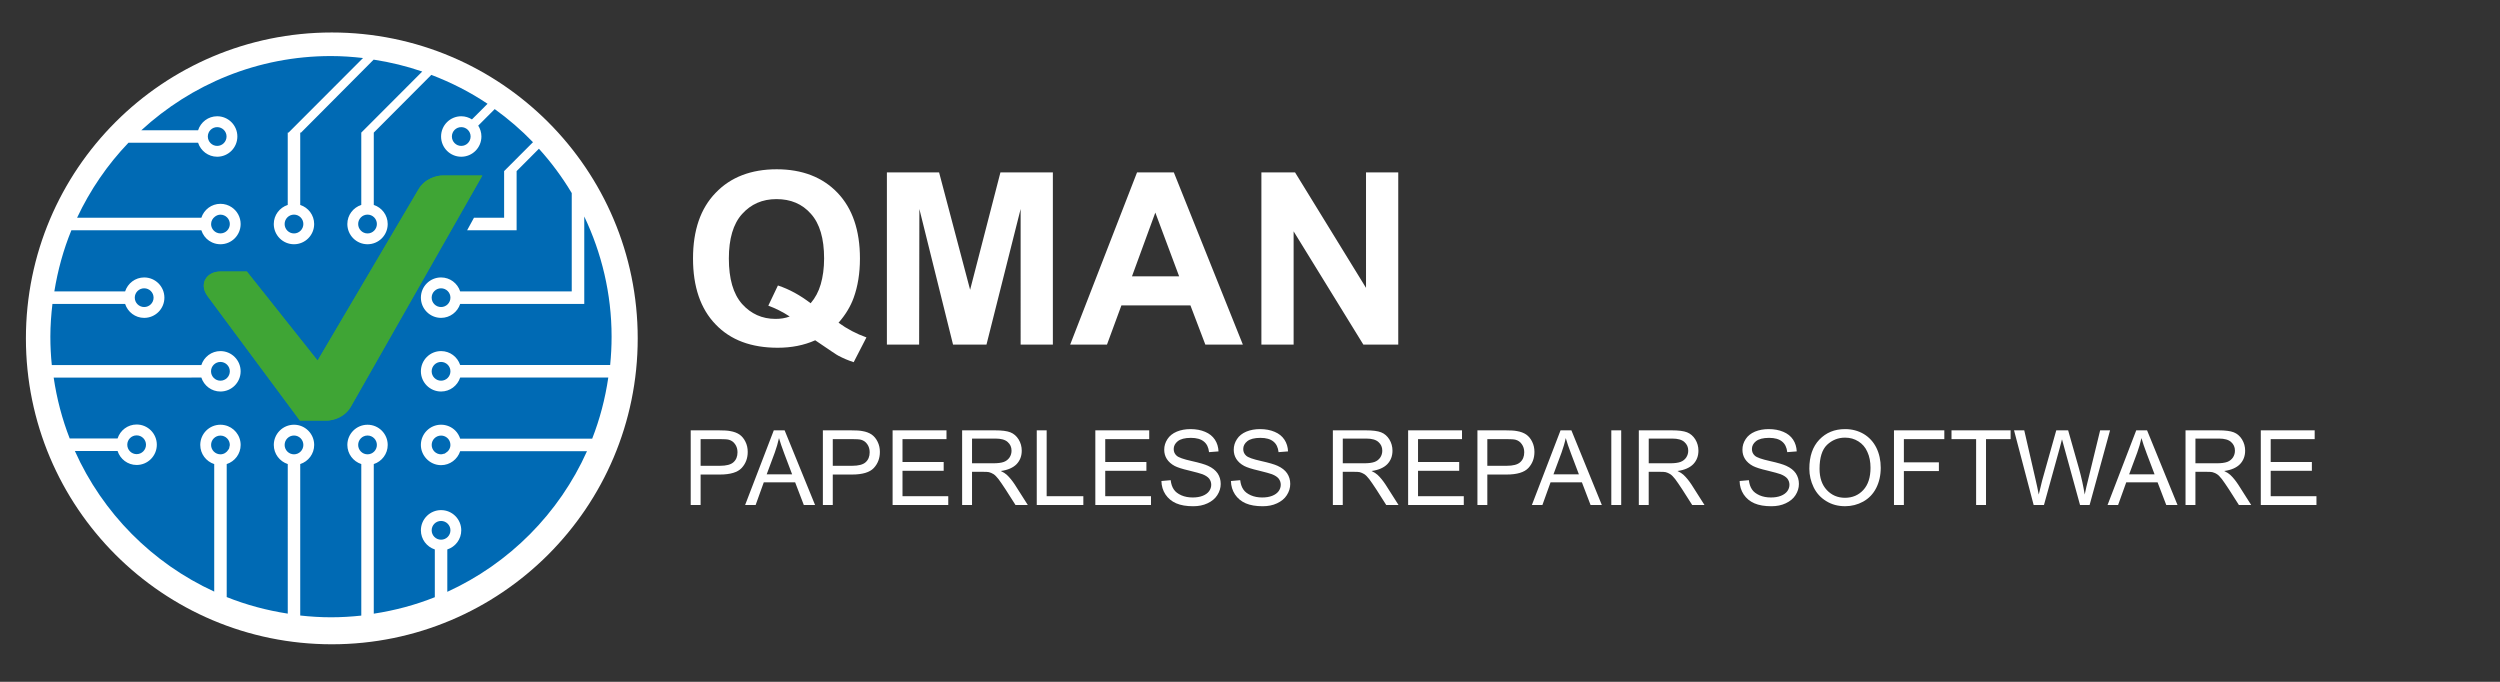
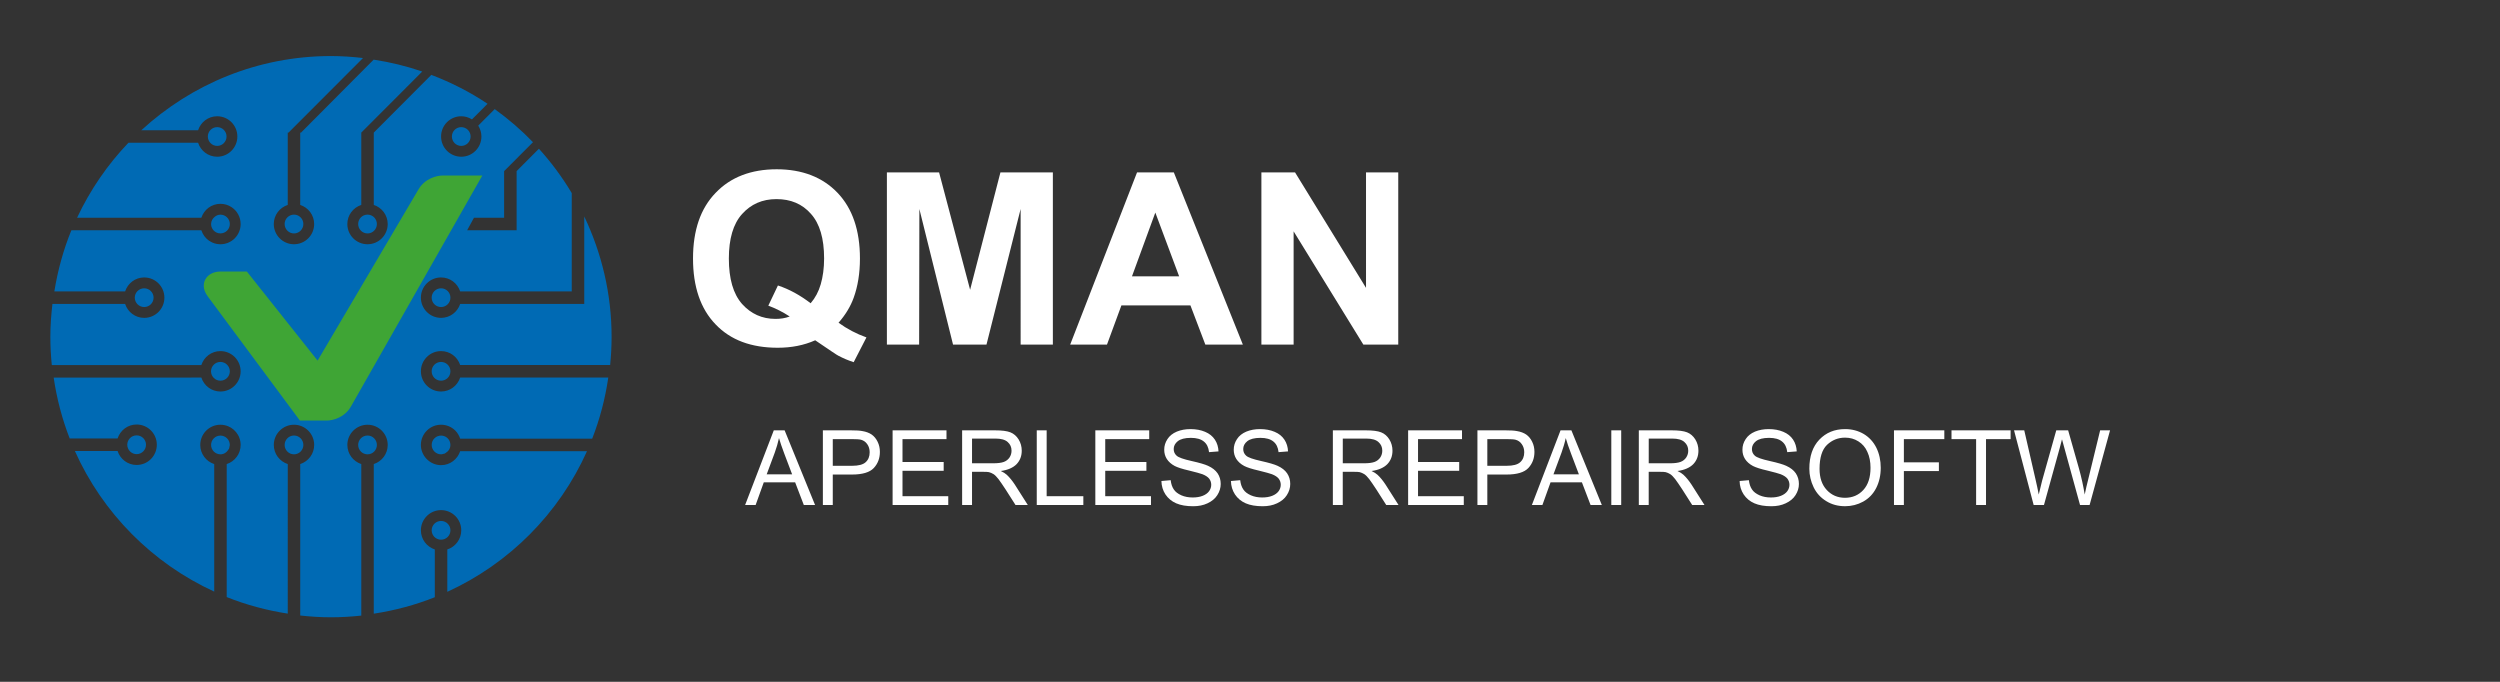
<svg xmlns="http://www.w3.org/2000/svg" version="1.1" id="Ebene_1" x="0px" y="0px" width="311.81px" height="85.04px" viewBox="0 0 311.81 85.04" enable-background="new 0 0 311.81 85.04" xml:space="preserve">
  <rect x="0" y="0" width="311.81" height="85.04" fill="#333333" stroke="none" />
  <g>
-     <path fill="#FFFFFF" stroke="#FFFFFF" stroke-width="5.669" stroke-miterlimit="3.864" d="M6.066,42.205   c0-19.506,15.813-35.319,35.319-35.319s35.319,15.813,35.319,35.319S60.892,77.523,41.385,77.523S6.066,61.711,6.066,42.205   L6.066,42.205z" />
    <path fill="#FFFFFF" d="M104.586,40.253c1.08,0.78,2.22,1.38,3.48,1.83l-1.59,3.09c-0.66-0.211-1.29-0.48-1.92-0.811   c-0.15-0.061-1.11-0.72-2.88-1.92c-1.41,0.63-2.97,0.93-4.68,0.93c-3.3,0-5.88-0.96-7.74-2.91c-1.89-1.95-2.82-4.71-2.82-8.22   s0.93-6.24,2.82-8.189c1.86-1.95,4.41-2.94,7.62-2.94c3.18,0,5.73,0.99,7.59,2.94c1.86,1.95,2.79,4.68,2.79,8.189   c0,1.86-0.27,3.48-0.78,4.89C106.086,38.213,105.456,39.264,104.586,40.253L104.586,40.253z M101.106,37.824   c0.57-0.66,0.99-1.44,1.26-2.37s0.42-2.01,0.42-3.21c0-2.49-0.54-4.35-1.65-5.58c-1.08-1.23-2.52-1.83-4.29-1.83   c-1.77,0-3.18,0.63-4.29,1.86s-1.65,3.09-1.65,5.55c0,2.52,0.54,4.41,1.65,5.67c1.11,1.23,2.49,1.86,4.17,1.86   c0.63,0,1.23-0.09,1.77-0.3c-0.87-0.57-1.77-1.02-2.67-1.35l1.2-2.52C98.466,36.083,99.816,36.833,101.106,37.824L101.106,37.824z    M110.617,42.983V21.504h6.51l3.87,14.639l3.78-14.639h6.54v21.479h-4.02V26.064l-4.26,16.919h-4.169l-4.2-16.919l-0.03,16.919   H110.617z M155.016,42.983h-4.68l-1.86-4.89h-8.61l-1.8,4.89h-4.59l8.34-21.479h4.59L155.016,42.983z M147.066,34.464l-2.97-7.95   l-2.91,7.95H147.066z M157.326,42.983V21.504h4.199l8.85,14.399V21.504h4.021v21.479h-4.351l-8.699-14.129v14.129H157.326z" />
-     <path fill="#FFFFFF" d="M86.148,62.983v-9.309h3.51c0.624,0,1.092,0.026,1.417,0.091c0.468,0.078,0.845,0.221,1.157,0.43   c0.312,0.221,0.559,0.52,0.741,0.896c0.195,0.391,0.286,0.807,0.286,1.274c0,0.78-0.247,1.456-0.754,2.002   c-0.507,0.546-1.417,0.819-2.73,0.819h-2.392v3.796H86.148z M87.383,58.096h2.405c0.793,0,1.365-0.144,1.69-0.443   c0.338-0.299,0.507-0.715,0.507-1.248c0-0.389-0.104-0.727-0.299-1c-0.195-0.286-0.455-0.469-0.78-0.559   c-0.195-0.053-0.585-0.078-1.144-0.078h-2.379V58.096z" />
    <path fill="#FFFFFF" d="M92.935,62.983l3.575-9.309h1.352l3.796,9.309h-1.404l-1.079-2.821h-3.914l-1.014,2.821H92.935z    M95.625,59.161h3.172l-0.975-2.574c-0.299-0.793-0.52-1.442-0.663-1.95c-0.13,0.611-0.312,1.209-0.52,1.795L95.625,59.161z    M102.632,62.983v-9.309h3.51c0.624,0,1.092,0.026,1.417,0.091c0.468,0.078,0.845,0.221,1.157,0.43   c0.312,0.221,0.559,0.52,0.741,0.896c0.195,0.391,0.286,0.807,0.286,1.274c0,0.78-0.247,1.456-0.754,2.002   c-0.507,0.546-1.417,0.819-2.73,0.819h-2.392v3.796H102.632z M103.867,58.096h2.405c0.793,0,1.365-0.144,1.69-0.443   c0.338-0.299,0.507-0.715,0.507-1.248c0-0.389-0.104-0.727-0.299-1c-0.195-0.286-0.455-0.469-0.78-0.559   c-0.195-0.053-0.585-0.078-1.144-0.078h-2.379V58.096z M111.329,62.983v-9.309h6.721v1.093h-5.486v2.859h5.135v1.092h-5.135v3.172   h5.707v1.093H111.329z M120,62.983v-9.309h4.121c0.832,0,1.469,0.078,1.898,0.247c0.429,0.169,0.767,0.469,1.027,0.885   c0.26,0.428,0.39,0.896,0.39,1.403c0,0.663-0.208,1.222-0.637,1.677c-0.429,0.442-1.092,0.741-1.976,0.858   c0.325,0.155,0.572,0.312,0.741,0.468c0.351,0.325,0.689,0.741,1.014,1.235l1.612,2.535h-1.534l-1.235-1.937   c-0.364-0.56-0.663-0.988-0.884-1.287c-0.234-0.3-0.442-0.508-0.624-0.625c-0.195-0.117-0.377-0.195-0.572-0.246   c-0.13-0.026-0.364-0.039-0.676-0.039h-1.43v4.134H120z M121.235,57.783h2.639c0.572,0,1.001-0.053,1.326-0.169   c0.312-0.117,0.546-0.312,0.715-0.56c0.169-0.26,0.247-0.545,0.247-0.845c0-0.442-0.156-0.793-0.481-1.079   c-0.312-0.285-0.819-0.429-1.508-0.429h-2.938V57.783z M129.308,62.983v-9.309h1.235v8.216h4.576v1.093H129.308z M136.614,62.983   v-9.309h6.721v1.093h-5.486v2.859h5.135v1.092h-5.135v3.172h5.707v1.093H136.614z M144.856,59.993l1.157-0.104   c0.052,0.469,0.182,0.858,0.39,1.158c0.195,0.299,0.507,0.532,0.936,0.728c0.416,0.182,0.897,0.272,1.417,0.272   c0.468,0,0.884-0.064,1.248-0.207c0.364-0.144,0.624-0.338,0.806-0.586c0.169-0.234,0.26-0.507,0.26-0.793   c0-0.285-0.091-0.546-0.26-0.767c-0.169-0.208-0.442-0.39-0.832-0.546c-0.247-0.092-0.806-0.248-1.651-0.455   c-0.858-0.195-1.456-0.391-1.807-0.572c-0.442-0.234-0.767-0.533-0.988-0.871c-0.221-0.352-0.325-0.729-0.325-1.156   c0-0.482,0.13-0.91,0.403-1.326c0.26-0.404,0.65-0.716,1.17-0.937c0.507-0.208,1.079-0.312,1.703-0.312   c0.689,0,1.3,0.116,1.82,0.338c0.533,0.221,0.936,0.545,1.222,0.975s0.429,0.923,0.455,1.469l-1.183,0.092   c-0.065-0.586-0.273-1.027-0.65-1.326c-0.364-0.299-0.897-0.455-1.612-0.455c-0.754,0-1.287,0.143-1.638,0.416   c-0.338,0.272-0.507,0.598-0.507,0.975c0,0.338,0.117,0.611,0.364,0.832c0.234,0.221,0.858,0.441,1.859,0.663   s1.69,0.429,2.054,0.599c0.546,0.246,0.936,0.559,1.196,0.936c0.26,0.391,0.39,0.832,0.39,1.326s-0.143,0.962-0.429,1.404   c-0.273,0.429-0.689,0.767-1.222,1.014c-0.52,0.247-1.118,0.363-1.781,0.363c-0.845,0-1.547-0.116-2.119-0.363   c-0.572-0.247-1.014-0.624-1.339-1.105C145.038,61.176,144.869,60.617,144.856,59.993L144.856,59.993z M153.527,59.993l1.157-0.104   c0.052,0.469,0.182,0.858,0.39,1.158c0.195,0.299,0.507,0.532,0.936,0.728c0.416,0.182,0.897,0.272,1.417,0.272   c0.468,0,0.884-0.064,1.248-0.207c0.364-0.144,0.624-0.338,0.806-0.586c0.17-0.234,0.26-0.507,0.26-0.793   c0-0.285-0.09-0.546-0.26-0.767c-0.168-0.208-0.441-0.39-0.832-0.546c-0.246-0.092-0.806-0.248-1.651-0.455   c-0.858-0.195-1.456-0.391-1.807-0.572c-0.442-0.234-0.767-0.533-0.988-0.871c-0.221-0.352-0.325-0.729-0.325-1.156   c0-0.482,0.13-0.91,0.403-1.326c0.26-0.404,0.65-0.716,1.17-0.937c0.507-0.208,1.079-0.312,1.704-0.312   c0.688,0,1.299,0.116,1.819,0.338c0.533,0.221,0.937,0.545,1.222,0.975c0.287,0.43,0.43,0.923,0.455,1.469l-1.183,0.092   c-0.065-0.586-0.272-1.027-0.649-1.326c-0.365-0.299-0.897-0.455-1.613-0.455c-0.753,0-1.286,0.143-1.637,0.416   c-0.338,0.272-0.507,0.598-0.507,0.975c0,0.338,0.117,0.611,0.364,0.832c0.234,0.221,0.858,0.441,1.858,0.663   c1.002,0.222,1.69,0.429,2.055,0.599c0.546,0.246,0.936,0.559,1.195,0.936c0.261,0.391,0.391,0.832,0.391,1.326   s-0.143,0.962-0.429,1.404c-0.273,0.429-0.689,0.767-1.222,1.014c-0.521,0.247-1.119,0.363-1.781,0.363   c-0.845,0-1.547-0.116-2.12-0.363c-0.572-0.247-1.014-0.624-1.339-1.105C153.708,61.176,153.54,60.617,153.527,59.993   L153.527,59.993z M166.24,62.983v-9.309h4.121c0.832,0,1.469,0.078,1.898,0.247s0.768,0.469,1.027,0.885   c0.26,0.428,0.39,0.896,0.39,1.403c0,0.663-0.208,1.222-0.637,1.677c-0.429,0.442-1.093,0.741-1.976,0.858   c0.324,0.155,0.571,0.312,0.74,0.468c0.352,0.325,0.689,0.741,1.014,1.235l1.612,2.535h-1.534l-1.234-1.937   c-0.364-0.56-0.664-0.988-0.885-1.287c-0.233-0.3-0.441-0.508-0.623-0.625c-0.195-0.117-0.377-0.195-0.572-0.246   c-0.131-0.026-0.364-0.039-0.676-0.039h-1.431v4.134H166.24z M167.476,57.783h2.64c0.571,0,1-0.053,1.326-0.169   c0.312-0.117,0.545-0.312,0.715-0.56c0.168-0.26,0.246-0.545,0.246-0.845c0-0.442-0.156-0.793-0.48-1.079   c-0.313-0.285-0.819-0.429-1.508-0.429h-2.938V57.783z M175.627,62.983v-9.309h6.721v1.093h-5.486v2.859h5.135v1.092h-5.135v3.172   h5.707v1.093H175.627z M184.271,62.983v-9.309h3.51c0.625,0,1.092,0.026,1.418,0.091c0.467,0.078,0.844,0.221,1.156,0.43   c0.313,0.221,0.559,0.52,0.74,0.896c0.195,0.391,0.287,0.807,0.287,1.274c0,0.78-0.248,1.456-0.754,2.002   c-0.508,0.546-1.418,0.819-2.73,0.819h-2.393v3.796H184.271z M185.506,58.096h2.406c0.793,0,1.365-0.144,1.689-0.443   c0.338-0.299,0.508-0.715,0.508-1.248c0-0.389-0.105-0.727-0.301-1c-0.193-0.286-0.455-0.469-0.779-0.559   c-0.195-0.053-0.584-0.078-1.145-0.078h-2.379V58.096z" />
    <path fill="#FFFFFF" d="M191.063,62.983l3.574-9.309h1.354l3.795,9.309h-1.404l-1.078-2.821h-3.914l-1.014,2.821H191.063z    M193.754,59.161h3.172l-0.975-2.574c-0.301-0.793-0.521-1.442-0.664-1.95c-0.129,0.611-0.313,1.209-0.52,1.795L193.754,59.161z    M200.969,62.983v-9.309h1.234v9.309H200.969z M204.4,62.983v-9.309h4.121c0.832,0,1.469,0.078,1.898,0.247   c0.428,0.169,0.766,0.469,1.027,0.885c0.26,0.428,0.389,0.896,0.389,1.403c0,0.663-0.207,1.222-0.637,1.677   c-0.43,0.442-1.092,0.741-1.977,0.858c0.326,0.155,0.572,0.312,0.742,0.468c0.35,0.325,0.689,0.741,1.014,1.235l1.611,2.535h-1.533   l-1.234-1.937c-0.365-0.56-0.664-0.988-0.885-1.287c-0.234-0.3-0.441-0.508-0.625-0.625c-0.193-0.117-0.377-0.195-0.57-0.246   c-0.131-0.026-0.365-0.039-0.678-0.039h-1.43v4.134H204.4z M205.635,57.783h2.639c0.572,0,1.002-0.053,1.326-0.169   c0.313-0.117,0.547-0.312,0.715-0.56c0.17-0.26,0.248-0.545,0.248-0.845c0-0.442-0.156-0.793-0.48-1.079   c-0.313-0.285-0.82-0.429-1.508-0.429h-2.939V57.783z M216.971,59.993l1.156-0.104c0.053,0.469,0.184,0.858,0.391,1.158   c0.195,0.299,0.508,0.532,0.936,0.728c0.416,0.182,0.898,0.272,1.418,0.272c0.469,0,0.885-0.064,1.248-0.207   c0.363-0.144,0.623-0.338,0.807-0.586c0.168-0.234,0.26-0.507,0.26-0.793c0-0.285-0.092-0.546-0.26-0.767   c-0.17-0.208-0.443-0.39-0.832-0.546c-0.248-0.092-0.807-0.248-1.652-0.455c-0.857-0.195-1.455-0.391-1.807-0.572   c-0.441-0.234-0.768-0.533-0.988-0.871c-0.221-0.352-0.324-0.729-0.324-1.156c0-0.482,0.129-0.91,0.402-1.326   c0.26-0.404,0.65-0.716,1.17-0.937c0.508-0.208,1.08-0.312,1.703-0.312c0.689,0,1.301,0.116,1.82,0.338   c0.533,0.221,0.936,0.545,1.223,0.975c0.285,0.43,0.428,0.923,0.455,1.469l-1.184,0.092c-0.064-0.586-0.273-1.027-0.65-1.326   c-0.363-0.299-0.896-0.455-1.611-0.455c-0.754,0-1.287,0.143-1.639,0.416c-0.338,0.272-0.506,0.598-0.506,0.975   c0,0.338,0.115,0.611,0.363,0.832c0.234,0.221,0.857,0.441,1.859,0.663c1,0.222,1.689,0.429,2.053,0.599   c0.547,0.246,0.938,0.559,1.197,0.936c0.26,0.391,0.389,0.832,0.389,1.326s-0.143,0.962-0.428,1.404   c-0.273,0.429-0.689,0.767-1.223,1.014c-0.52,0.247-1.117,0.363-1.781,0.363c-0.844,0-1.547-0.116-2.119-0.363   s-1.014-0.624-1.338-1.105C217.152,61.176,216.984,60.617,216.971,59.993L216.971,59.993z M225.668,58.459   c0-1.547,0.416-2.756,1.248-3.627s1.898-1.313,3.211-1.313c0.857,0,1.639,0.207,2.326,0.61c0.689,0.416,1.209,0.988,1.574,1.716   c0.363,0.741,0.545,1.573,0.545,2.496c0,0.949-0.193,1.795-0.57,2.535c-0.377,0.741-0.924,1.301-1.625,1.69   c-0.689,0.377-1.443,0.571-2.25,0.571c-0.885,0-1.664-0.207-2.354-0.637c-0.689-0.416-1.221-1-1.572-1.729   S225.668,59.266,225.668,58.459L225.668,58.459z M226.941,58.473c0,1.117,0.299,2.002,0.91,2.651   c0.598,0.638,1.352,0.962,2.262,0.962c0.924,0,1.691-0.324,2.289-0.975s0.896-1.573,0.896-2.77c0-0.754-0.129-1.416-0.391-1.976   c-0.246-0.572-0.623-1.001-1.117-1.313s-1.041-0.468-1.664-0.468c-0.871,0-1.611,0.299-2.25,0.897   C227.254,56.08,226.941,57.081,226.941,58.473L226.941,58.473z M236.225,62.983v-9.309h6.279v1.093h-5.045v2.898h4.367v1.092   h-4.367v4.226H236.225z M246.469,62.983v-8.216H243.4v-1.093h7.371v1.093h-3.068v8.216H246.469z M253.645,62.983l-2.445-9.309   h1.273l1.404,6.11c0.145,0.637,0.287,1.262,0.404,1.898c0.234-0.988,0.377-1.561,0.416-1.717l1.768-6.292h1.482l1.338,4.72   c0.326,1.156,0.561,2.262,0.729,3.289c0.117-0.586,0.273-1.262,0.469-2.028l1.455-5.98h1.236l-2.549,9.309h-1.195l-1.951-7.099   c-0.168-0.585-0.273-0.949-0.299-1.092c-0.117,0.43-0.207,0.793-0.285,1.092l-1.963,7.099H253.645z" />
-     <path fill="#FFFFFF" d="M262.863,62.983l3.576-9.309h1.352l3.797,9.309h-1.404l-1.08-2.821h-3.912l-1.014,2.821H262.863z    M265.555,59.161h3.172l-0.975-2.574c-0.299-0.793-0.52-1.442-0.662-1.95c-0.131,0.611-0.313,1.209-0.521,1.795L265.555,59.161z    M272.588,62.983v-9.309h4.121c0.832,0,1.469,0.078,1.898,0.247s0.768,0.469,1.027,0.885c0.26,0.428,0.389,0.896,0.389,1.403   c0,0.663-0.207,1.222-0.637,1.677c-0.428,0.442-1.092,0.741-1.977,0.858c0.326,0.155,0.572,0.312,0.742,0.468   c0.352,0.325,0.689,0.741,1.014,1.235l1.611,2.535h-1.533l-1.234-1.937c-0.365-0.56-0.664-0.988-0.885-1.287   c-0.234-0.3-0.441-0.508-0.623-0.625c-0.195-0.117-0.377-0.195-0.572-0.246c-0.131-0.026-0.365-0.039-0.676-0.039h-1.432v4.134   H272.588z M273.822,57.783h2.641c0.57,0,1-0.053,1.326-0.169c0.311-0.117,0.545-0.312,0.715-0.56   c0.168-0.26,0.246-0.545,0.246-0.845c0-0.442-0.156-0.793-0.48-1.079c-0.313-0.285-0.82-0.429-1.508-0.429h-2.939V57.783z    M281.975,62.983v-9.309h6.721v1.093h-5.486v2.859h5.135v1.092h-5.135v3.172h5.707v1.093H281.975z" />
    <path fill="#006AB4" d="M47.007,55.494c0-0.646-0.521-1.174-1.166-1.174c-0.648,0-1.169,0.527-1.169,1.174   c0,0.645,0.521,1.171,1.169,1.171C46.485,56.665,47.007,56.139,47.007,55.494L47.007,55.494z M18.209,55.469   c0-0.645-0.521-1.168-1.168-1.168c-0.645,0-1.167,0.523-1.167,1.168c0,0.646,0.522,1.173,1.167,1.173   C17.688,56.642,18.209,56.115,18.209,55.469L18.209,55.469z M28.487,56.077c0.027-0.045,0.065-0.079,0.085-0.128   c0.028-0.066,0.028-0.145,0.045-0.218c0.016-0.078,0.047-0.153,0.047-0.237c0-0.646-0.529-1.166-1.171-1.166   c-0.32,0-0.611,0.129-0.822,0.338c-0.213,0.212-0.342,0.504-0.342,0.828c0,0.645,0.521,1.168,1.167,1.171   C27.923,56.664,28.284,56.422,28.487,56.077L28.487,56.077z M37.836,55.494c0-0.646-0.522-1.174-1.167-1.174   c-0.647,0-1.169,0.527-1.169,1.174c0,0.645,0.522,1.171,1.169,1.171C37.313,56.665,37.836,56.139,37.836,55.494L37.836,55.494z    M53.839,46.311c0,0.646,0.525,1.171,1.17,1.171s1.171-0.524,1.171-1.171s-0.526-1.169-1.171-1.169S53.839,45.664,53.839,46.311   L53.839,46.311z M56.181,66.145c0-0.648-0.526-1.17-1.171-1.17s-1.17,0.521-1.17,1.17c0,0.646,0.525,1.168,1.17,1.168   S56.181,66.791,56.181,66.145L56.181,66.145z M57.395,45.528h18.706c0.117-1.163,0.179-2.343,0.179-3.538   c0-5.372-1.246-10.441-3.408-14.99v10.907H57.395c-0.331,1.007-1.265,1.739-2.385,1.739c-1.387,0-2.515-1.129-2.515-2.521   c0-1.393,1.127-2.522,2.515-2.522c1.121,0,2.056,0.733,2.385,1.741H71.31V24.082c-1.184-1.982-2.554-3.832-4.093-5.532   l-2.783,2.792v7.379h-6.172l0.852-1.562h3.761v-5.818l3.601-3.606c-1.461-1.518-3.062-2.894-4.774-4.129l-2.056,2.063   c0.247,0.392,0.398,0.856,0.398,1.355c0,1.395-1.124,2.524-2.516,2.524c-1.39,0-2.516-1.129-2.516-2.524   c0-1.395,1.125-2.523,2.516-2.523c0.493,0,0.946,0.147,1.334,0.392l1.946-1.948c-2.171-1.463-4.53-2.656-7.011-3.607l-7.178,7.201   v9.02c1.004,0.33,1.736,1.266,1.736,2.383c0,1.395-1.126,2.522-2.515,2.522c-1.392,0-2.519-1.128-2.519-2.522   c0-1.116,0.73-2.053,1.739-2.383v-9.02l7.604-7.617c-1.948-0.671-3.974-1.165-6.061-1.484l-9.057,9.101h-0.101v9.02   c1.005,0.33,1.738,1.266,1.738,2.383c0,1.395-1.127,2.522-2.516,2.522c-1.39,0-2.521-1.128-2.521-2.522   c0-1.116,0.732-2.053,1.741-2.383v-9.02h0.1l9.291-9.303c-1.314-0.15-2.645-0.245-4-0.245c-9.131,0-17.418,3.526-23.65,9.253h7.078   c0.329-1.009,1.262-1.743,2.38-1.743c1.393,0,2.518,1.129,2.518,2.523c0,1.395-1.125,2.524-2.518,2.524   c-1.118,0-2.051-0.733-2.38-1.742H16.02c-2.617,2.732-4.78,5.888-6.407,9.354h15.5c0.328-1.006,1.265-1.739,2.379-1.739   c0.524,0,1.01,0.159,1.413,0.432c0.67,0.453,1.109,1.22,1.109,2.089c0,1.395-1.126,2.522-2.518,2.522   c-0.347,0-0.68-0.071-0.979-0.199c-0.121-0.05-0.231-0.116-0.341-0.185c-0.029-0.016-0.06-0.029-0.088-0.046   c-0.458-0.311-0.799-0.773-0.975-1.313H8.902c-0.991,2.417-1.693,4.973-2.125,7.624h8.828c0.328-1.008,1.264-1.741,2.378-1.741   c1.395,0,2.521,1.129,2.521,2.522c0,1.392-1.126,2.521-2.521,2.521c-1.114,0-2.05-0.732-2.378-1.739H6.539   c-0.156,1.34-0.258,2.699-0.258,4.083c0,1.195,0.062,2.375,0.18,3.538h18.652c0.328-1.007,1.265-1.739,2.379-1.739   c1.393,0,2.521,1.129,2.521,2.521c0,1.392-1.127,2.521-2.521,2.521c-1.115,0-2.051-0.732-2.379-1.74H6.694   c0.387,2.64,1.058,5.183,1.999,7.596h5.971c0.326-1.01,1.26-1.742,2.377-1.742c1.392,0,2.518,1.129,2.518,2.523   s-1.125,2.524-2.518,2.524c-1.117,0-2.051-0.734-2.377-1.743H9.338c3.468,7.754,9.667,13.997,17.38,17.537V57.882   c-1.007-0.328-1.741-1.269-1.741-2.388c0-1.391,1.127-2.521,2.515-2.521c0.177,0,0.348,0.02,0.513,0.053   c1.148,0.234,2.009,1.251,2.009,2.469c0,1.119-0.732,2.057-1.739,2.386v16.587c2.416,0.967,4.968,1.656,7.615,2.065V57.879   c-1.005-0.329-1.741-1.266-1.741-2.385c0-1.391,1.13-2.52,2.521-2.52c1.389,0,2.516,1.129,2.516,2.52   c0,1.119-0.732,2.057-1.74,2.386v18.89c1.261,0.139,2.537,0.221,3.835,0.221c1.279,0,2.538-0.078,3.781-0.211v-18.9   c-1.005-0.329-1.739-1.266-1.739-2.385c0-1.391,1.127-2.52,2.519-2.52c1.389,0,2.515,1.129,2.515,2.52   c0,1.119-0.731,2.057-1.739,2.386v18.66c2.646-0.405,5.198-1.09,7.614-2.055V68.53c-1.004-0.329-1.737-1.267-1.737-2.386   c0-1.393,1.127-2.521,2.515-2.521c1.394,0,2.52,1.129,2.52,2.521c0,1.119-0.733,2.057-1.74,2.386v5.284   c7.73-3.532,13.944-9.779,17.421-17.539H57.395c-0.331,1.008-1.265,1.741-2.385,1.741c-0.727,0-1.377-0.316-1.835-0.81   c-0.418-0.451-0.682-1.051-0.682-1.713c0-0.695,0.283-1.326,0.74-1.782c0.454-0.456,1.083-0.739,1.777-0.739   c0.697,0,1.328,0.283,1.783,0.739c0.274,0.276,0.477,0.622,0.603,1.002h16.464c0.946-2.423,1.62-4.974,2.008-7.622H57.395   c-0.331,1.008-1.265,1.74-2.385,1.74c-1.387,0-2.515-1.13-2.515-2.521c0-1.393,1.127-2.521,2.515-2.521   C56.13,43.789,57.065,44.521,57.395,45.528L57.395,45.528z M55.009,54.328c-0.322,0-0.616,0.13-0.825,0.342   c-0.212,0.211-0.342,0.501-0.342,0.824c0,0.645,0.521,1.17,1.168,1.171c0.108,0,0.208-0.034,0.307-0.062   c0.047-0.014,0.102-0.011,0.145-0.029c0.045-0.019,0.077-0.054,0.116-0.078c0.354-0.201,0.599-0.569,0.599-1.002   c0-0.162-0.031-0.315-0.091-0.455C55.91,54.619,55.493,54.328,55.009,54.328L55.009,54.328z M19.155,37.125   c0-0.646-0.528-1.167-1.172-1.167c-0.644,0-1.173,0.521-1.173,1.167c0,0.648,0.529,1.17,1.173,1.17   C18.627,38.296,19.155,37.774,19.155,37.125L19.155,37.125z M56.361,17.024c0,0.646,0.522,1.174,1.167,1.174   c0.646,0,1.169-0.528,1.169-1.174c0-0.646-0.523-1.167-1.169-1.167C56.884,15.856,56.361,16.378,56.361,17.024L56.361,17.024z    M28.664,46.311c0-0.646-0.529-1.169-1.171-1.169c-0.644,0-1.173,0.522-1.173,1.169s0.529,1.171,1.173,1.171   C28.135,47.481,28.664,46.957,28.664,46.311L28.664,46.311z M44.672,27.941c0,0.644,0.521,1.174,1.169,1.174   c0.644,0,1.166-0.53,1.166-1.174c0-0.646-0.521-1.173-1.166-1.173C45.193,26.768,44.672,27.294,44.672,27.941L44.672,27.941z    M53.839,37.125c0,0.648,0.525,1.17,1.17,1.17s1.171-0.522,1.171-1.17c0-0.646-0.526-1.167-1.171-1.167   S53.839,36.479,53.839,37.125L53.839,37.125z M35.5,27.941c0,0.644,0.522,1.174,1.169,1.174c0.644,0,1.167-0.53,1.167-1.174   c0-0.646-0.522-1.173-1.167-1.173C36.022,26.768,35.5,27.294,35.5,27.941L35.5,27.941z M27.042,29.02   c0.14,0.06,0.293,0.091,0.451,0.091c0.643,0,1.171-0.523,1.171-1.17c0-0.646-0.529-1.168-1.171-1.168   c-0.259,0-0.488,0.101-0.683,0.245c-0.285,0.215-0.481,0.541-0.481,0.924C26.329,28.423,26.622,28.841,27.042,29.02L27.042,29.02z    M28.256,17.024c0-0.646-0.521-1.167-1.168-1.167c-0.645,0-1.167,0.522-1.167,1.167c0,0.646,0.521,1.174,1.167,1.174   C27.735,18.198,28.256,17.67,28.256,17.024L28.256,17.024z" />
    <path fill="#3FA535" d="M55.22,21.891c-0.745,0-2.22,0.363-3.021,1.725L39.612,44.975L30.79,33.869h-3.323   c-0.66,0-1.5,0.267-1.877,1.018c-0.184,0.366-0.388,1.123,0.319,2.076l11.496,15.491h3.349c0.75,0,2.229-0.369,3.017-1.754   l16.387-28.809H55.22L55.22,21.891z" />
-     <path fill="#3FA535" d="M37.405,52.453L25.909,36.962c-0.707-0.953-0.503-1.709-0.319-2.076c0.378-0.751,1.218-1.018,1.877-1.018   h3.323l8.822,11.106l12.587-21.359c0.801-1.362,2.275-1.725,3.021-1.725h4.938L43.771,50.699c-0.788,1.385-2.267,1.754-3.017,1.754   H37.405L37.405,52.453z" />
  </g>
</svg>